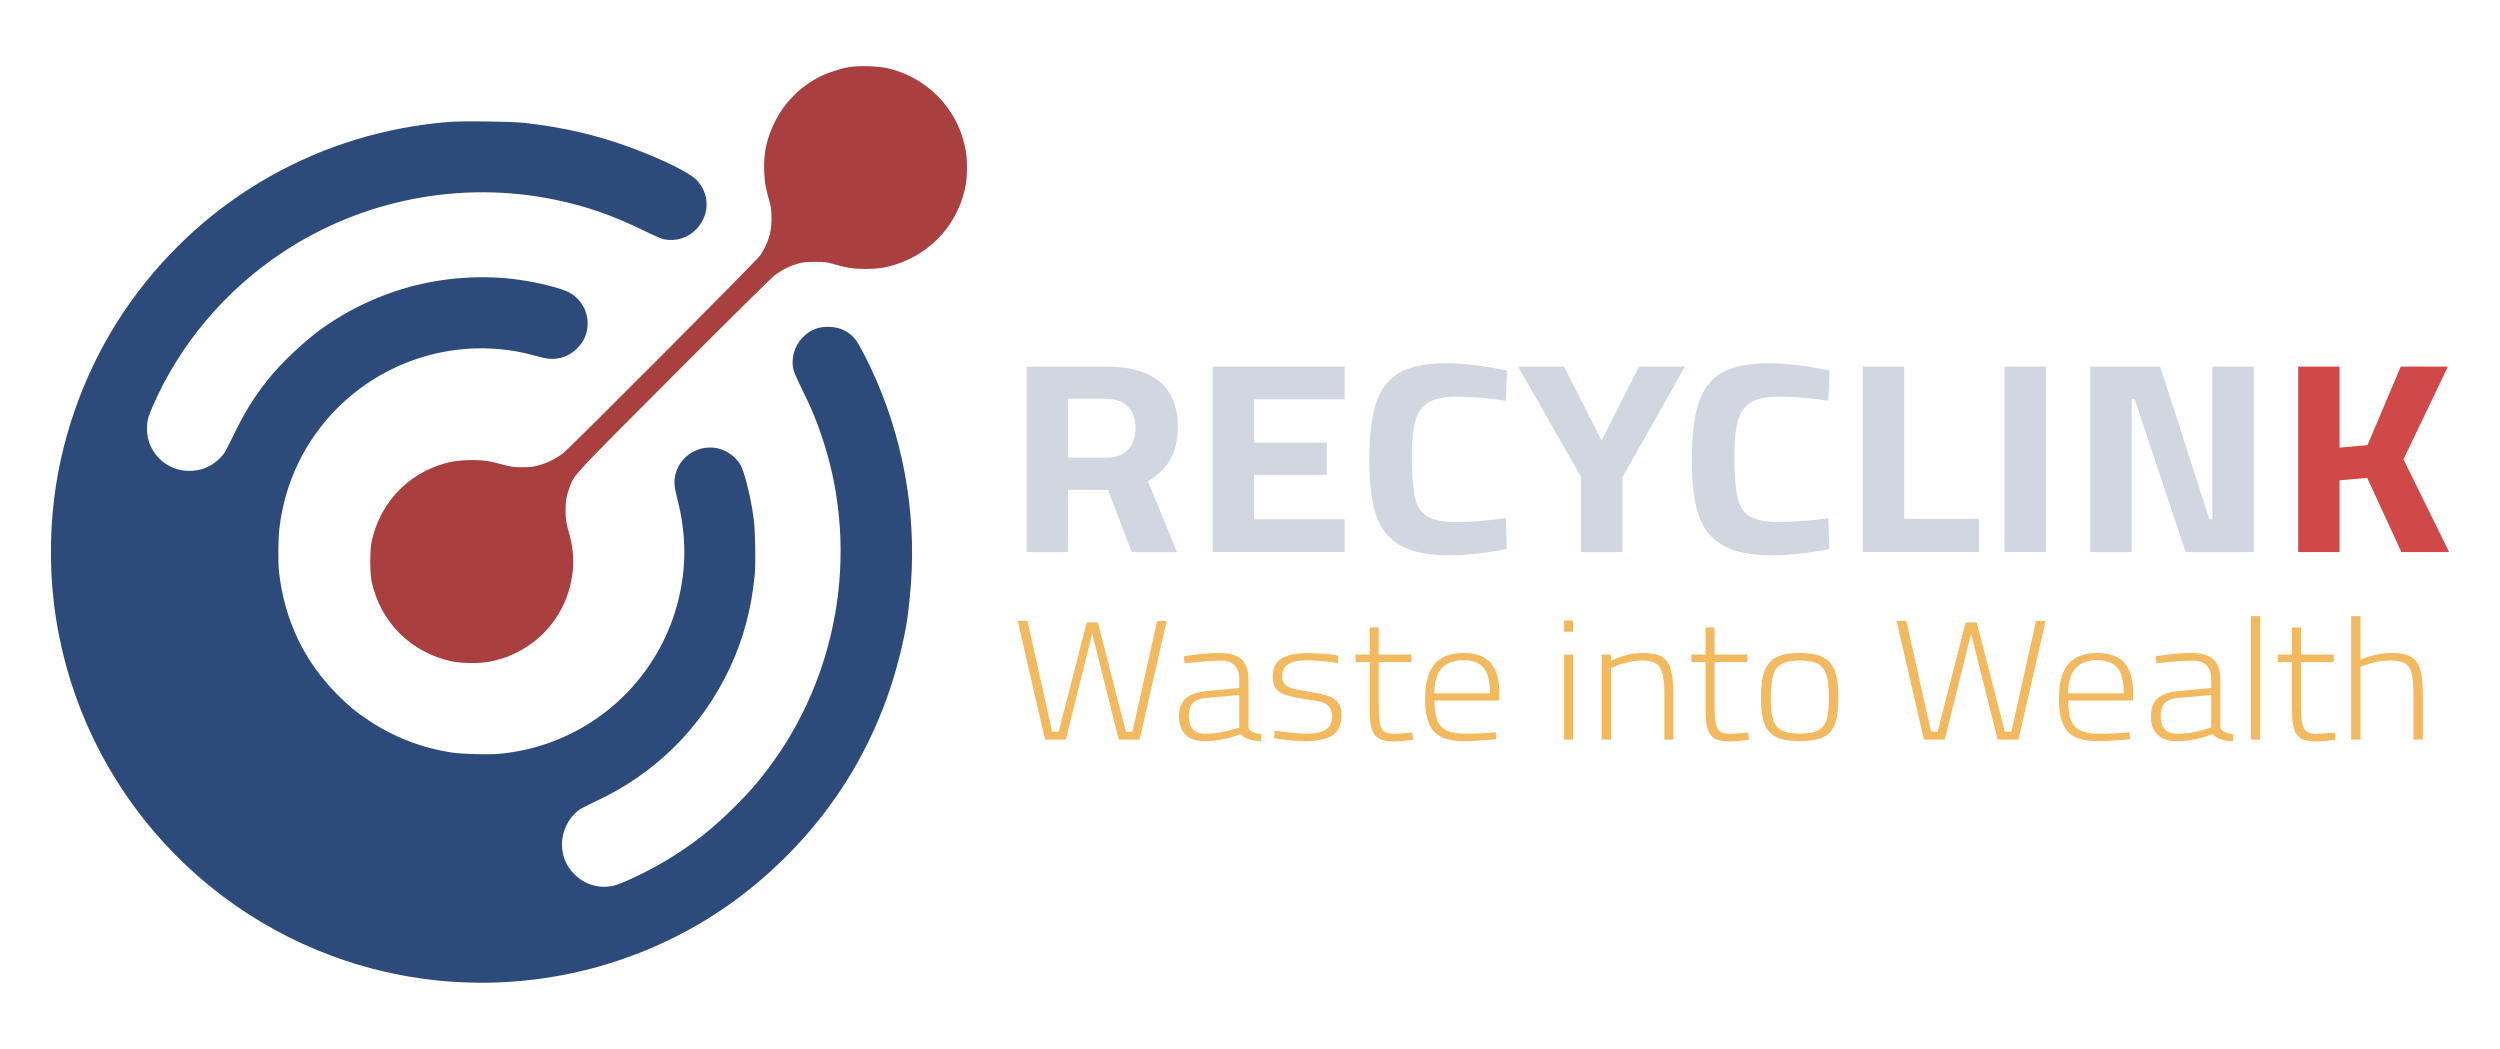
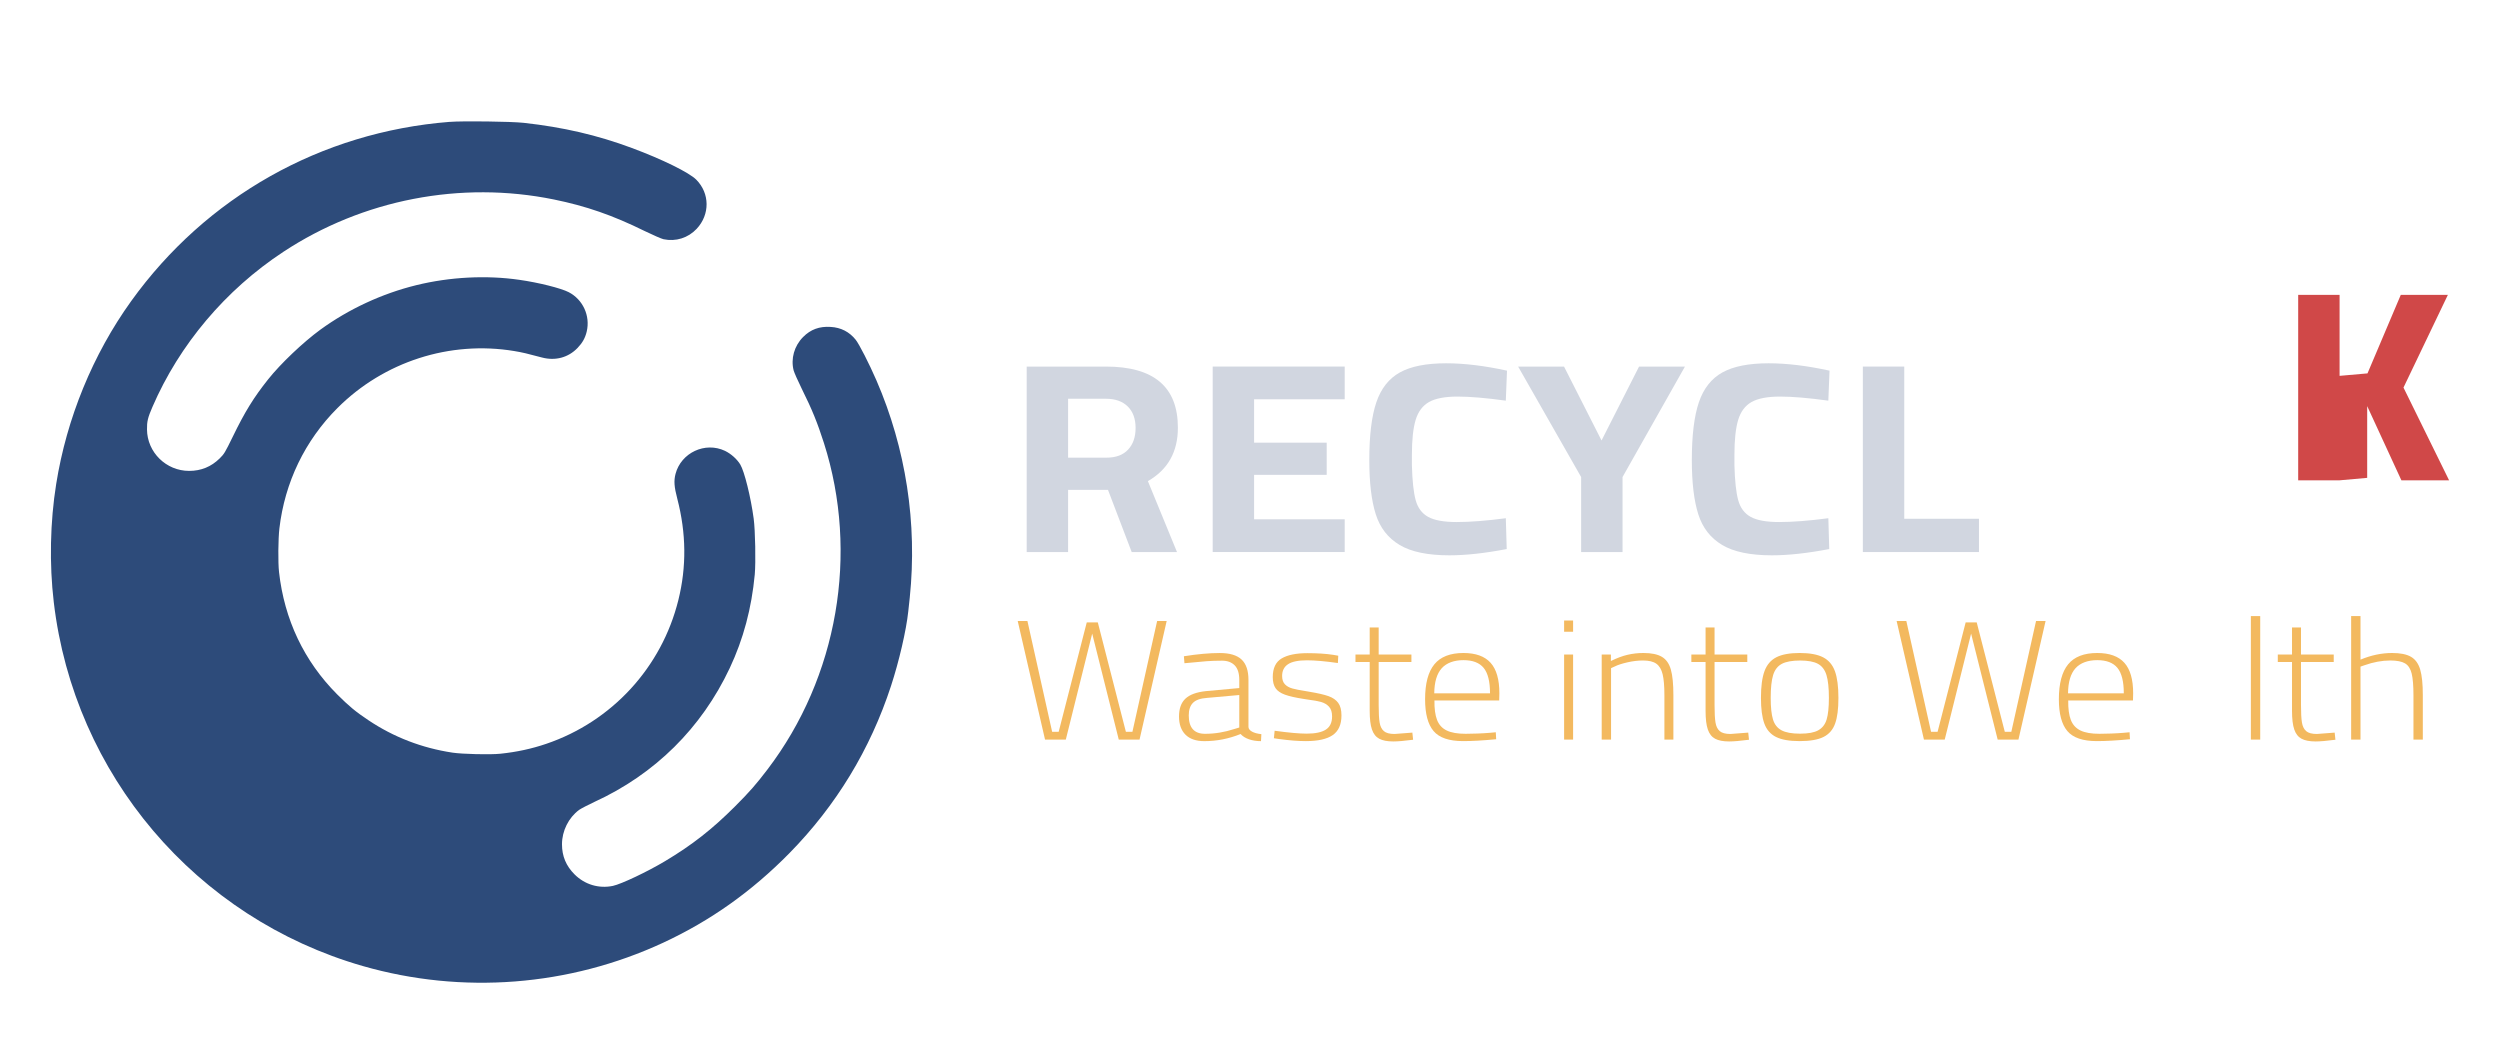
<svg xmlns="http://www.w3.org/2000/svg" id="Layer_10" data-name="Layer 10" viewBox="0 0 1645.53 690.38">
  <defs>
    <style>
      .cls-1 {
        fill: #d04848;
      }

      .cls-2 {
        fill: #f3b95f;
      }

      .cls-3 {
        fill: #d1d6e0;
      }

      .cls-4 {
        fill: #2d4b7a;
      }

      .cls-5 {
        fill: #aa3f3f;
      }
    </style>
  </defs>
  <g id="Layer_6_copy" data-name="Layer 6 copy">
    <g>
      <g>
-         <path class="cls-5" d="m558.97,44.15c-5.33.85-14.05,3.68-18.91,6.08-13.44,6.79-24,17.4-30.37,30.65-5.23,10.85-7.12,19.9-6.7,31.83.28,7.36.94,11.13,3.73,20.75,1.46,5.09,1.46,15.61-.05,20.98-1.18,4.48-3.49,9.43-6.18,13.53-2.31,3.44-123.92,125.52-129.62,130.14-4.48,3.58-10.8,6.74-16.5,8.25-3.63.94-5.66,1.18-10.42,1.18-6.04.05-7.87-.28-16.36-2.59-6.55-1.79-12.45-2.4-20.37-2.07-7.54.33-12.35,1.23-19.14,3.63-22.3,7.92-38.43,26.5-43.47,49.98-1.23,5.66-1.18,20.75,0,26.31,5.89,26.88,25.93,46.78,52.81,52.53,6.51,1.37,18.3,1.46,24.85.19,29.89-5.8,51.68-29.66,54.74-59.84.8-8.16-.09-16.93-2.64-25.56-1.74-6.04-2.12-8.44-2.12-14.15,0-6.08.75-10.37,2.83-15.7,3.16-8.2,1.32-6.22,68.8-73.79,37.01-37.11,64.03-63.8,66.2-65.45,4.48-3.39,10.04-6.13,15.42-7.59,3.35-.9,5.14-1.08,11.08-1.08,6.51,0,7.5.14,12.26,1.51,8.68,2.5,12.97,3.11,20.75,3.16,8.3,0,13.67-.85,20.98-3.3,23.62-7.92,40.69-27.63,45.12-52.2,1.04-5.85,1.04-17.07-.05-22.59-1.93-10-5.09-17.87-10.47-25.93-9.29-13.96-24-24.14-40.65-28.01-6.55-1.56-18.67-1.93-25.56-.85Z" />
        <path class="cls-4" d="m295.86,80.22c-84.54,6.7-160.18,49.32-209.55,118.02-25.18,35.03-42.44,77.09-49.32,120.29-4.01,25.04-4.57,52.72-1.6,77.8,13.34,113.54,93.5,207.94,203.42,239.53,65.54,18.81,135.75,13.34,197.62-15.32,31.21-14.48,58.42-33.81,83.18-58.99,30.7-31.26,53.23-68.32,66.86-110.05,5.28-16.13,10.04-36.59,11.36-49.04.14-1.32.57-5.42.99-9.19,5.05-48.8-2.55-98.12-21.93-142.87-4.81-11.08-11.32-23.81-13.67-26.78-4.2-5.23-9.71-8.06-16.5-8.44-7.4-.47-13.16,1.65-18.11,6.65-5.85,5.89-8.2,14.29-6.22,22.02.38,1.41,2.78,6.84,5.33,12.02,6.88,13.86,10.28,22.26,14.62,35.79,23.15,72.66,9.1,154-37.16,214.78-7.4,9.71-11.74,14.71-21.36,24.33-14.99,14.99-28.2,25.37-46.02,36.02-11.55,6.93-28.86,15.14-34.37,16.31-9.24,1.93-18.53-.85-25.27-7.59-5.56-5.56-8.25-11.98-8.25-19.8,0-8.82,4.34-17.49,11.27-22.63,1.32-.9,5.8-3.25,10.04-5.23,39.84-18.25,70.49-48.57,89.12-88.13,8.96-19.05,14.38-39.37,16.46-61.63.71-7.97.33-28.86-.71-36.68-1.93-14.33-6.08-31.03-8.82-35.65-2.17-3.58-6.08-7.07-10.09-9.01-13.06-6.18-28.86,1.23-32.54,15.18-1.18,4.62-.9,8.44,1.18,16.41,5.89,22.68,6.13,44.79.66,66.72-10.99,44.28-43.76,79.88-86.95,94.54-9.57,3.25-19.33,5.38-30.13,6.51-6.74.71-24.94.28-31.54-.71-20.18-3.06-38.66-10.18-55.26-21.27-8.53-5.66-13.01-9.43-20.75-17.16-21.69-21.78-34.7-49.18-38.19-80.44-.71-6.32-.57-21.74.24-28.72,3.54-30.32,16.83-57.86,38.24-79.26,30.51-30.51,73.98-44.51,116.32-37.49,5.14.85,8.96,1.74,18.2,4.24,8.86,2.36,17.4.09,23.53-6.32,3.21-3.35,5-6.55,5.99-10.75,2.45-10.37-2.5-21.08-11.88-25.93-5-2.59-19.8-6.32-32.44-8.11-21.83-3.16-45.78-1.89-67.76,3.49-22.54,5.52-44.61,15.75-63.33,29.38-11.27,8.25-26.08,22.3-34.28,32.63-9.52,11.98-15.28,21.27-23.29,37.77-5.14,10.51-5.61,11.32-8.63,14.29-5.56,5.47-12.21,8.2-20.09,8.2-15.14,0-27.58-12.21-27.73-27.25-.09-5.23.57-7.92,3.58-14.85,17.73-41.02,48.05-77,86.15-102.08,52.34-34.47,116.75-46.96,178.09-34.47,21.22,4.34,38.66,10.37,59.79,20.79,5.47,2.64,11.03,5.09,12.4,5.38,8.11,1.7,16.13-.85,21.78-6.84,8.82-9.43,8.72-23.34-.28-32.39-4.67-4.67-22.21-13.34-42.39-20.84-22.82-8.49-45.17-13.67-71.2-16.55-8.35-.9-40.22-1.32-48.8-.61Z" />
      </g>
      <g>
        <path class="cls-2" d="m669.87,408.77h6.4l16.26,72.89h4.31l18.48-72h7.27l18.48,72h4.31l16.26-72.89h6.28l-17.86,78.04h-13.67l-17.49-69.76-17.37,69.76h-13.67l-17.98-78.04Z" />
        <path class="cls-2" d="m780.29,483.57c-2.83-2.84-4.25-6.83-4.25-11.98s1.4-9.05,4.19-11.7c2.79-2.65,7.27-4.31,13.43-4.98l22.05-2.02v-5.37c0-4.33-1.01-7.52-3.02-9.57-2.01-2.05-4.78-3.08-8.31-3.08s-6.98.11-10.1.34c-3.12.22-8.01.67-14.66,1.34l-.37-4.59c8.87-1.42,16.75-2.13,23.65-2.13,6.49,0,11.25,1.42,14.29,4.25,3.04,2.84,4.56,7.32,4.56,13.44v31.02c.08,1.2.86,2.2,2.34,3.02,1.48.82,3.53,1.38,6.16,1.68l-.25,4.59c-2.96,0-5.6-.41-7.94-1.23-2.34-.82-4.17-1.98-5.48-3.47-7.72,3.14-15.68,4.7-23.89,4.7-5.42,0-9.55-1.42-12.38-4.25Zm32.09-3.7l3.33-1.01v-21.39l-21.31,1.9c-4.27.3-7.33,1.38-9.18,3.25-1.85,1.87-2.77,4.63-2.77,8.29,0,8.06,3.57,12.09,10.72,12.09,6.4,0,12.81-1.04,19.21-3.14Z" />
        <path class="cls-2" d="m842.18,486.48l-3.69-.56.49-4.93c9.28,1.27,16.3,1.9,21.06,1.9,5.75,0,9.98-.9,12.69-2.69,2.71-1.79,4.06-4.66,4.06-8.62,0-2.84-.68-4.98-2.03-6.44-1.35-1.46-3.08-2.48-5.17-3.08-2.09-.6-4.99-1.12-8.68-1.57-.58-.15-1.52-.3-2.83-.45-5.34-.82-9.44-1.75-12.32-2.8-2.88-1.04-4.93-2.46-6.16-4.25-1.23-1.79-1.85-4.22-1.85-7.28,0-5.9,1.95-10,5.85-12.32,3.9-2.31,9.55-3.47,16.94-3.47,6.57,0,12.27.37,17.12,1.12l3.2.56-.25,4.81c-8.38-1.19-15.15-1.79-20.32-1.79-5.75,0-9.92.86-12.5,2.58-2.59,1.72-3.88,4.29-3.88,7.73,0,2.39.62,4.22,1.85,5.49,1.23,1.27,2.85,2.18,4.87,2.74,2.01.56,4.95,1.14,8.81,1.74.57.15,1.44.3,2.59.45,5.42.9,9.55,1.85,12.38,2.85,2.83,1.01,4.97,2.48,6.4,4.42,1.44,1.94,2.16,4.7,2.16,8.29,0,5.97-1.91,10.28-5.73,12.93-3.82,2.65-9.71,3.97-17.67,3.97-5.01,0-10.8-.45-17.37-1.34Z" />
        <path class="cls-2" d="m907.83,486.25c-2.22-1.19-3.82-3.23-4.8-6.1-.99-2.87-1.48-6.96-1.48-12.26v-32.14h-9.36v-4.93h9.36v-17.8h5.91v17.8h21.55v4.93h-21.55v28.33c0,5.15.2,8.98.62,11.48.41,2.5,1.33,4.39,2.77,5.65,1.44,1.27,3.8,1.9,7.08,1.9l11.7-.9.49,4.7c-5.75.75-10.1,1.12-13.06,1.12-3.94,0-7.02-.6-9.24-1.79Z" />
        <path class="cls-2" d="m943.61,481.21c-3.74-4.4-5.6-11.38-5.6-20.94,0-10.38,2.03-18.04,6.1-23.01,4.06-4.96,10.45-7.45,19.15-7.45,8.05,0,14,2.15,17.86,6.44,3.86,4.29,5.79,10.99,5.79,20.1l-.12,4.7h-42.62c-.08,5.38.49,9.65,1.72,12.82,1.23,3.17,3.34,5.49,6.34,6.94,3,1.46,7.16,2.18,12.5,2.18,2.22,0,4.82-.06,7.82-.17,3-.11,5.77-.28,8.31-.5l3.69-.34.25,4.59c-8.54.82-15.81,1.23-21.8,1.23-9.2,0-15.66-2.2-19.4-6.61Zm37.14-24.86c0-7.76-1.4-13.34-4.19-16.74-2.79-3.4-7.23-5.09-13.3-5.09s-11.08,1.77-14.29,5.32c-3.2,3.55-4.85,9.05-4.93,16.52h36.7Z" />
        <path class="cls-2" d="m1029.52,408.43h5.91v7.39h-5.91v-7.39Zm0,22.39h5.91v55.99h-5.91v-55.99Z" />
        <path class="cls-2" d="m1054.27,430.83h6.04v4.25c3.94-1.94,7.59-3.3,10.96-4.09,3.37-.78,6.86-1.18,10.47-1.18,5.25,0,9.3.84,12.13,2.52s4.8,4.48,5.91,8.4,1.66,9.54,1.66,16.85v29.22h-5.91v-29.11c0-6.05-.39-10.67-1.17-13.88-.78-3.21-2.16-5.52-4.13-6.94-1.97-1.42-4.89-2.13-8.75-2.13-3.37,0-6.82.41-10.35,1.23-3.53.82-6.2,1.68-8.01,2.58l-2.71,1.23v47.03h-6.16v-55.99Z" />
        <path class="cls-2" d="m1128.91,486.25c-2.22-1.19-3.82-3.23-4.8-6.1-.99-2.87-1.48-6.96-1.48-12.26v-32.14h-9.36v-4.93h9.36v-17.8h5.91v17.8h21.55v4.93h-21.55v28.33c0,5.15.2,8.98.62,11.48.41,2.5,1.33,4.39,2.77,5.65,1.44,1.27,3.8,1.9,7.08,1.9l11.7-.9.49,4.7c-5.75.75-10.1,1.12-13.06,1.12-3.94,0-7.02-.6-9.24-1.79Z" />
        <path class="cls-2" d="m1169,485.08c-3.65-1.83-6.22-4.78-7.7-8.85-1.48-4.07-2.22-9.69-2.22-16.85,0-7.54.78-13.42,2.34-17.64,1.56-4.22,4.17-7.26,7.82-9.13,3.65-1.86,8.76-2.8,15.33-2.8s11.8.95,15.46,2.86c3.65,1.9,6.24,4.97,7.76,9.18,1.52,4.22,2.28,10.06,2.28,17.52s-.72,12.78-2.16,16.85c-1.44,4.07-3.98,7.02-7.64,8.85-3.65,1.83-8.89,2.74-15.7,2.74s-11.93-.92-15.58-2.74Zm27.84-4.42c2.67-1.49,4.5-3.86,5.48-7.11s1.48-7.97,1.48-14.16c0-6.57-.53-11.59-1.6-15.06-1.07-3.47-2.94-5.93-5.6-7.39-2.67-1.46-6.59-2.18-11.76-2.18s-9.26.73-12.01,2.18c-2.75,1.46-4.66,3.92-5.73,7.39-1.07,3.47-1.6,8.49-1.6,15.06,0,6.12.49,10.82,1.48,14.11.99,3.29,2.85,5.67,5.6,7.17,2.75,1.49,6.84,2.24,12.26,2.24s9.34-.75,12.01-2.24Z" />
        <path class="cls-2" d="m1248.38,408.77h6.4l16.26,72.89h4.31l18.48-72h7.27l18.48,72h4.31l16.26-72.89h6.28l-17.86,78.04h-13.67l-17.49-69.76-17.37,69.76h-13.67l-17.98-78.04Z" />
        <path class="cls-2" d="m1360.77,481.21c-3.74-4.4-5.6-11.38-5.6-20.94,0-10.38,2.03-18.04,6.1-23.01,4.06-4.96,10.45-7.45,19.15-7.45,8.05,0,14,2.15,17.86,6.44,3.86,4.29,5.79,10.99,5.79,20.1l-.12,4.7h-42.62c-.08,5.38.49,9.65,1.72,12.82,1.23,3.17,3.34,5.49,6.34,6.94,3,1.46,7.16,2.18,12.5,2.18,2.22,0,4.82-.06,7.82-.17,3-.11,5.77-.28,8.31-.5l3.69-.34.25,4.59c-8.54.82-15.81,1.23-21.8,1.23-9.2,0-15.66-2.2-19.4-6.61Zm37.14-24.86c0-7.76-1.4-13.34-4.19-16.74-2.79-3.4-7.23-5.09-13.3-5.09s-11.08,1.77-14.29,5.32c-3.2,3.55-4.85,9.05-4.93,16.52h36.7Z" />
-         <path class="cls-2" d="m1420.01,483.57c-2.83-2.84-4.25-6.83-4.25-11.98s1.4-9.05,4.19-11.7c2.79-2.65,7.27-4.31,13.43-4.98l22.05-2.02v-5.37c0-4.33-1.01-7.52-3.02-9.57-2.01-2.05-4.78-3.08-8.31-3.08s-6.98.11-10.1.34c-3.12.22-8.01.67-14.66,1.34l-.37-4.59c8.87-1.42,16.75-2.13,23.65-2.13,6.49,0,11.25,1.42,14.29,4.25,3.04,2.84,4.56,7.32,4.56,13.44v31.02c.08,1.2.86,2.2,2.34,3.02,1.48.82,3.53,1.38,6.16,1.68l-.25,4.59c-2.96,0-5.6-.41-7.94-1.23-2.34-.82-4.17-1.98-5.48-3.47-7.72,3.14-15.68,4.7-23.89,4.7-5.42,0-9.55-1.42-12.38-4.25Zm32.09-3.7l3.33-1.01v-21.39l-21.31,1.9c-4.27.3-7.33,1.38-9.18,3.25-1.85,1.87-2.77,4.63-2.77,8.29,0,8.06,3.57,12.09,10.72,12.09,6.4,0,12.81-1.04,19.21-3.14Z" />
        <path class="cls-2" d="m1481.54,405.52h6.16v81.29h-6.16v-81.29Z" />
        <path class="cls-2" d="m1514.91,486.25c-2.22-1.19-3.82-3.23-4.8-6.1-.99-2.87-1.48-6.96-1.48-12.26v-32.14h-9.36v-4.93h9.36v-17.8h5.91v17.8h21.55v4.93h-21.55v28.33c0,5.15.2,8.98.62,11.48.41,2.5,1.33,4.39,2.77,5.65,1.44,1.27,3.8,1.9,7.08,1.9l11.7-.9.49,4.7c-5.75.75-10.1,1.12-13.06,1.12-3.94,0-7.02-.6-9.24-1.79Z" />
        <path class="cls-2" d="m1547.55,405.52h6.16v28.66c6.98-2.91,13.92-4.37,20.82-4.37,5.42,0,9.56.84,12.44,2.52,2.87,1.68,4.88,4.48,6.04,8.4,1.15,3.92,1.72,9.54,1.72,16.85v29.22h-6.16v-29c0-6.42-.39-11.23-1.17-14.44-.78-3.21-2.24-5.45-4.37-6.72-2.14-1.27-5.38-1.9-9.73-1.9-5.42,0-11.08,1.05-17,3.14l-2.59.9v48.04h-6.16v-81.29Z" />
      </g>
      <g>
        <path class="cls-3" d="m675.77,241.28h52.13c31.6,0,47.4,13.41,47.4,40.21,0,15.92-6.58,27.65-19.75,35.19l19.16,46.68h-29.82l-15.6-40.93h-26.26v40.93h-27.25v-122.08Zm52.53,59.96c6.19,0,10.93-1.76,14.22-5.3,3.29-3.53,4.94-8.29,4.94-14.27s-1.71-10.68-5.13-14.09c-3.43-3.41-8.23-5.12-14.42-5.12h-24.88v38.78h25.28Z" />
        <path class="cls-3" d="m825.46,262.82v28.55h47.79v21.18h-47.79v29.26h59.64v21.54h-86.89v-122.08h86.89v21.54h-59.64Z" />
        <path class="cls-3" d="m921.24,358.69c-7.64-4.55-12.87-11.28-15.7-20.2-2.83-8.91-4.25-20.79-4.25-35.64,0-16.28,1.55-28.96,4.64-38.06,3.09-9.09,8.26-15.65,15.5-19.66,7.24-4.01,17.38-6.01,30.41-6.01,11.98,0,25.34,1.62,40.09,4.85l-.79,19.75c-13.03-1.8-23.63-2.69-31.79-2.69s-14.55,1.2-18.76,3.59c-4.22,2.4-7.14,6.31-8.79,11.76-1.65,5.45-2.47,13.14-2.47,23.07v6.64c.26,10.29,1.09,17.98,2.47,23.07,1.38,5.09,4.11,8.77,8.2,11.04,4.08,2.27,10.33,3.41,18.76,3.41,8.95,0,19.75-.84,32.39-2.51l.59,20.29c-14.35,2.75-26.93,4.13-37.72,4.13-14.22,0-25.15-2.27-32.78-6.82Z" />
        <path class="cls-3" d="m1040.72,313.99l-41.47-72.71h30.21l24.69,48.65,24.69-48.65h30.21l-41.08,72.71v49.37h-27.25v-49.37Z" />
        <path class="cls-3" d="m1133.53,358.69c-7.64-4.55-12.87-11.28-15.7-20.2-2.83-8.91-4.25-20.79-4.25-35.64,0-16.28,1.55-28.96,4.64-38.06,3.09-9.09,8.26-15.65,15.5-19.66,7.24-4.01,17.38-6.01,30.41-6.01,11.98,0,25.34,1.62,40.09,4.85l-.79,19.75c-13.03-1.8-23.63-2.69-31.79-2.69s-14.55,1.2-18.76,3.59c-4.22,2.4-7.14,6.31-8.79,11.76-1.65,5.45-2.47,13.14-2.47,23.07v6.64c.26,10.29,1.09,17.98,2.47,23.07,1.38,5.09,4.11,8.77,8.2,11.04,4.08,2.27,10.33,3.41,18.76,3.41,8.95,0,19.75-.84,32.39-2.51l.59,20.29c-14.35,2.75-26.93,4.13-37.72,4.13-14.22,0-25.15-2.27-32.78-6.82Z" />
        <path class="cls-3" d="m1302.58,341.46v21.9h-76.43v-122.08h27.25v100.18h49.17Z" />
-         <path class="cls-3" d="m1319.36,241.28h27.25v122.08h-27.25v-122.08Z" />
-         <path class="cls-3" d="m1483.46,241.28v122.08h-44.83l-33.57-100.54h-1.97v100.54h-27.25v-122.08h46.01l32.39,100.54h1.97v-100.54h27.25Z" />
-         <path class="cls-1" d="m1558.11,314.53l-18.17,1.62v47.22h-27.25v-122.08h27.25v53.32l18.37-1.62,21.92-51.7h31l-29.23,61.04,30.02,61.04h-31.4l-22.51-48.83Z" />
+         <path class="cls-1" d="m1558.11,314.53l-18.17,1.62h-27.25v-122.08h27.25v53.32l18.37-1.62,21.92-51.7h31l-29.23,61.04,30.02,61.04h-31.4l-22.51-48.83Z" />
      </g>
    </g>
  </g>
</svg>